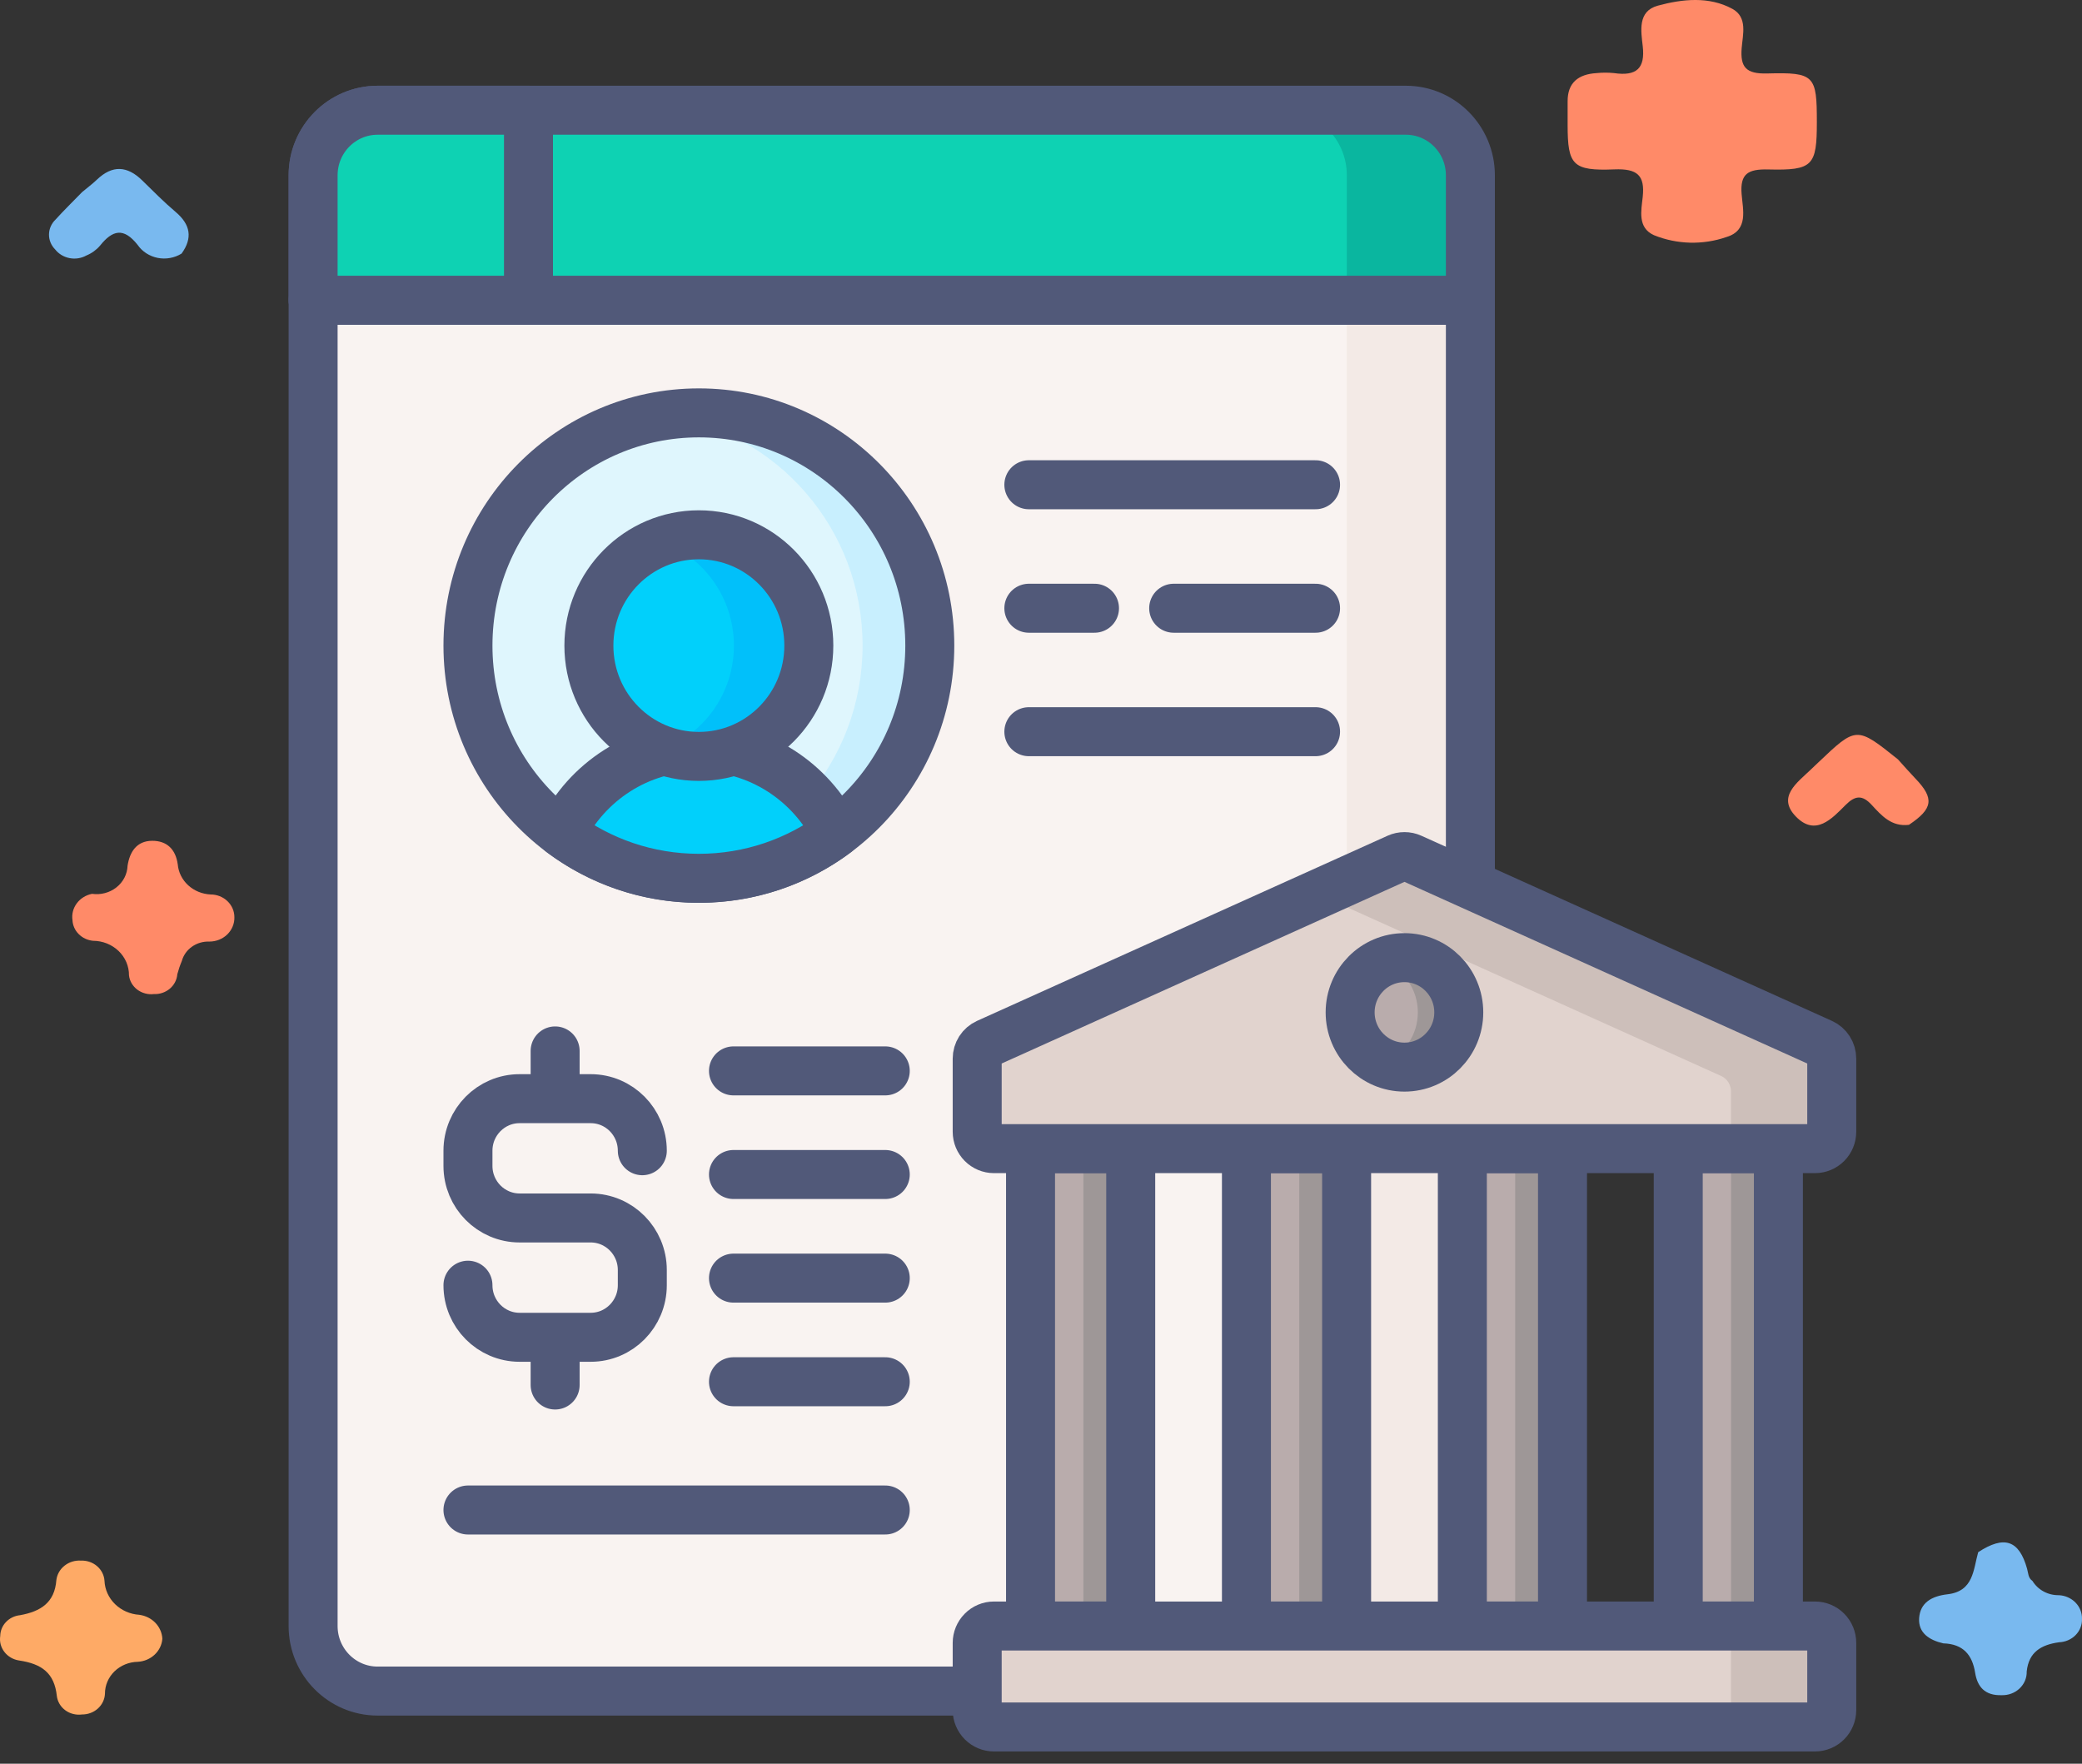
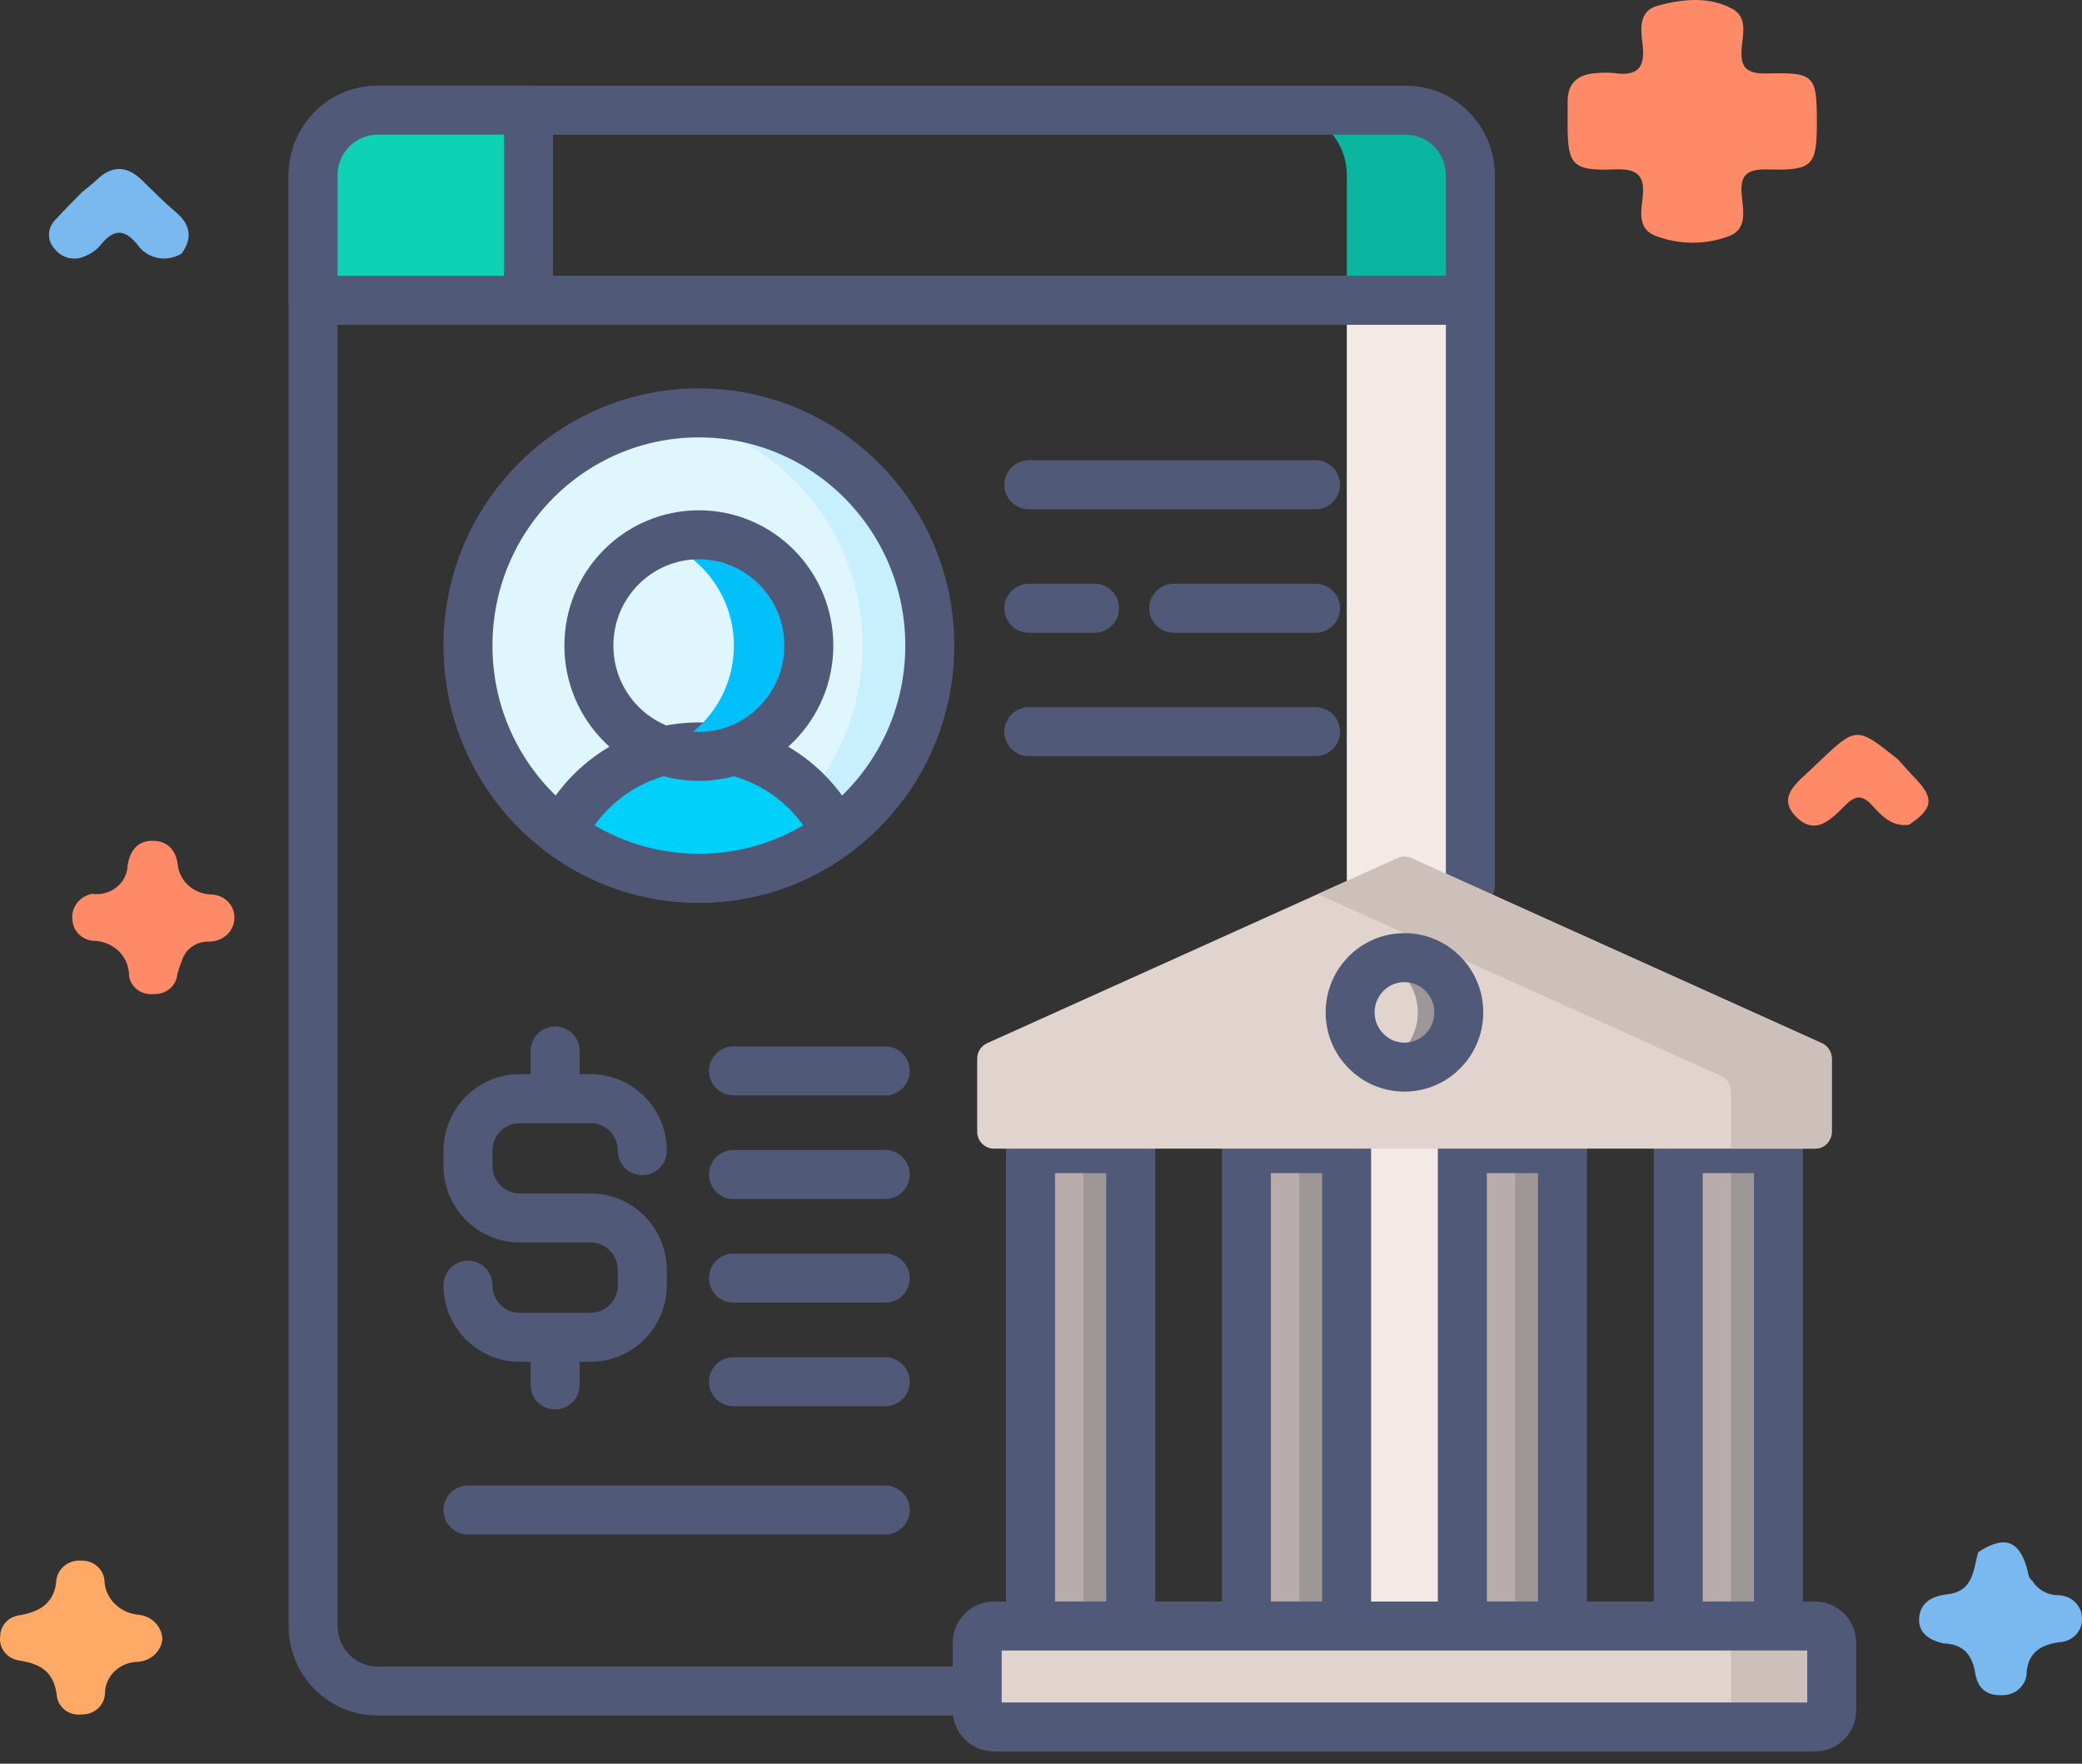
<svg xmlns="http://www.w3.org/2000/svg" width="85" height="72" viewBox="0 0 85 72" fill="none">
  <rect x="0" y="0" width="85" height="72" fill="#333333" stroke="none" />
  <path d="M79.337 67.087C78.763 66.954 78.311 66.66 78.351 66.057C78.394 65.428 78.86 65.159 79.508 65.084C80.578 64.96 80.559 64.081 80.762 63.365C81.825 62.67 82.431 62.871 82.758 64.04C82.808 64.219 82.798 64.416 82.979 64.541C83.088 64.72 83.246 64.869 83.436 64.971C83.626 65.073 83.841 65.125 84.059 65.121C84.317 65.134 84.559 65.242 84.735 65.422C84.91 65.601 85.005 65.839 84.999 66.084C85.004 66.205 84.984 66.325 84.94 66.439C84.896 66.553 84.829 66.657 84.742 66.746C84.656 66.835 84.551 66.907 84.435 66.958C84.319 67.009 84.194 67.037 84.066 67.042C83.325 67.145 82.824 67.447 82.743 68.237C82.746 68.366 82.722 68.495 82.671 68.615C82.62 68.734 82.543 68.843 82.446 68.934C82.349 69.024 82.234 69.095 82.107 69.141C81.98 69.187 81.844 69.208 81.708 69.203C81.028 69.22 80.727 68.852 80.637 68.286C80.521 67.561 80.154 67.112 79.337 67.087Z" fill="#79B9EF" />
  <path d="M77.935 33.672C77.218 33.759 76.815 33.292 76.415 32.86C76.03 32.442 75.74 32.469 75.346 32.864C74.79 33.421 74.121 34.158 73.32 33.335C72.536 32.529 73.369 31.955 73.935 31.41C74.03 31.318 74.127 31.228 74.222 31.137C75.792 29.645 75.792 29.645 77.487 31.001C77.724 31.263 77.956 31.529 78.201 31.785C78.977 32.594 78.919 33.014 77.935 33.672Z" fill="#FF8A68" />
  <path d="M6.628 66.9C6.61 67.145 6.498 67.375 6.314 67.548C6.13 67.721 5.886 67.825 5.628 67.84C5.268 67.846 4.926 67.986 4.674 68.23C4.423 68.474 4.283 68.803 4.285 69.144C4.275 69.373 4.171 69.589 3.997 69.747C3.822 69.905 3.589 69.992 3.348 69.99C3.229 70.006 3.107 69.999 2.99 69.97C2.873 69.941 2.764 69.89 2.668 69.82C2.572 69.75 2.492 69.662 2.433 69.563C2.373 69.463 2.335 69.353 2.321 69.239C2.221 68.295 1.704 67.922 0.773 67.785C0.533 67.747 0.319 67.621 0.177 67.434C0.034 67.248 -0.026 67.015 0.01 66.787C0.012 66.576 0.095 66.372 0.245 66.215C0.394 66.058 0.599 65.959 0.821 65.937C1.665 65.783 2.231 65.423 2.301 64.506C2.328 64.276 2.447 64.065 2.634 63.917C2.82 63.768 3.06 63.694 3.303 63.709C3.545 63.699 3.782 63.78 3.962 63.934C4.142 64.088 4.251 64.303 4.266 64.533C4.281 64.889 4.434 65.228 4.695 65.484C4.957 65.741 5.309 65.896 5.684 65.921C5.937 65.954 6.17 66.069 6.343 66.248C6.515 66.427 6.616 66.657 6.628 66.9Z" fill="#FEAA66" />
  <path d="M3.354 7.84C3.556 7.671 3.77 7.512 3.96 7.331C4.59 6.73 5.195 6.769 5.803 7.362C6.251 7.8 6.692 8.248 7.171 8.653C7.778 9.167 7.872 9.716 7.414 10.351C7.272 10.44 7.112 10.501 6.945 10.531C6.778 10.562 6.606 10.561 6.439 10.528C6.272 10.495 6.114 10.431 5.973 10.34C5.833 10.249 5.712 10.133 5.619 9.997C5.044 9.271 4.592 9.392 4.081 10.031C3.932 10.205 3.741 10.342 3.524 10.431C3.317 10.545 3.073 10.583 2.839 10.537C2.604 10.491 2.396 10.366 2.253 10.184C2.088 10.018 1.998 9.799 2 9.572C2.003 9.344 2.098 9.127 2.266 8.965C2.615 8.58 2.99 8.215 3.354 7.84Z" fill="#79B9EF" />
  <path d="M3.758 36.489C3.935 36.514 4.115 36.504 4.286 36.458C4.458 36.412 4.618 36.333 4.755 36.224C4.892 36.116 5.003 35.981 5.081 35.829C5.159 35.677 5.202 35.511 5.208 35.342C5.296 34.78 5.575 34.327 6.213 34.324C6.819 34.322 7.173 34.676 7.257 35.287C7.285 35.611 7.437 35.914 7.683 36.14C7.93 36.366 8.254 36.499 8.597 36.515C8.724 36.515 8.851 36.539 8.969 36.585C9.087 36.632 9.194 36.7 9.284 36.786C9.375 36.872 9.446 36.974 9.495 37.086C9.544 37.198 9.569 37.318 9.569 37.439C9.573 37.569 9.55 37.698 9.5 37.819C9.451 37.94 9.377 38.05 9.282 38.144C9.187 38.237 9.073 38.311 8.947 38.361C8.821 38.412 8.686 38.438 8.549 38.438C8.294 38.428 8.044 38.501 7.839 38.645C7.635 38.789 7.488 38.995 7.424 39.229C7.349 39.406 7.288 39.587 7.239 39.771C7.222 39.998 7.112 40.21 6.933 40.362C6.753 40.513 6.519 40.592 6.279 40.581C6.16 40.595 6.039 40.586 5.923 40.554C5.807 40.523 5.699 40.471 5.605 40.4C5.511 40.329 5.433 40.241 5.374 40.141C5.316 40.041 5.279 39.931 5.266 39.818C5.268 39.634 5.231 39.451 5.159 39.28C5.086 39.109 4.978 38.954 4.842 38.822C4.705 38.691 4.543 38.587 4.364 38.515C4.185 38.444 3.993 38.407 3.799 38.406C3.576 38.385 3.368 38.288 3.214 38.133C3.059 37.979 2.969 37.776 2.959 37.564C2.923 37.322 2.986 37.076 3.135 36.877C3.283 36.677 3.506 36.538 3.758 36.489Z" fill="#FF8A68" />
  <path d="M74.175 4.982C74.175 6.766 74.016 6.963 72.192 6.918C71.367 6.897 71.037 7.091 71.103 7.922C71.153 8.555 71.394 9.4 70.491 9.674C69.528 10.01 68.466 9.983 67.523 9.6C66.844 9.294 67.008 8.588 67.066 8.038C67.159 7.161 66.851 6.877 65.906 6.915C64.203 6.983 64.001 6.736 64 5.103C64 4.782 64.003 4.46 64 4.139C63.996 3.384 64.426 3.029 65.185 2.984C65.421 2.96 65.659 2.96 65.894 2.984C66.814 3.118 67.169 2.79 67.067 1.89C66.998 1.274 66.847 0.457 67.683 0.231C68.676 -0.038 69.769 -0.16 70.725 0.361C71.357 0.704 71.15 1.41 71.106 1.961C71.044 2.741 71.279 3.024 72.156 2.999C74.081 2.946 74.176 3.085 74.175 4.982Z" fill="#FF8A68" />
-   <path d="M40.353 42.71L57.114 35.152C57.185 35.119 57.261 35.103 57.339 35.103C57.417 35.103 57.493 35.119 57.564 35.152L60.03 36.264V12.125H12.783V66.379C12.783 67.846 13.963 69.035 15.419 69.035H40.027V67.069C40.027 66.921 40.085 66.78 40.188 66.676C40.292 66.572 40.432 66.513 40.578 66.513H59.833V46.759H40.578C40.432 46.759 40.292 46.7 40.188 46.596C40.085 46.492 40.027 46.351 40.027 46.204V43.217C40.027 42.998 40.155 42.8 40.353 42.71Z" fill="#F9F3F1" />
  <path d="M54.985 46.759H59.833V66.513H54.985V46.759ZM54.985 12.125V36.111L57.114 35.152C57.185 35.119 57.261 35.103 57.339 35.103C57.417 35.103 57.493 35.119 57.564 35.152L60.03 36.264V12.125H54.985Z" fill="#F3EAE6" />
  <path d="M60.03 36.118V12.258H12.783V66.379C12.783 67.846 13.963 69.035 15.419 69.035H39.895" stroke="#515979" stroke-width="2" stroke-miterlimit="10" stroke-linecap="round" stroke-linejoin="round" />
-   <path d="M57.394 4.5H15.419C13.963 4.5 12.783 5.689 12.783 7.156V12.257H60.03V7.156C60.03 5.689 58.85 4.5 57.394 4.5Z" fill="#0ED2B3" />
  <path d="M57.394 4.5H52.35C53.805 4.5 54.986 5.689 54.986 7.156V12.257H60.03V7.156C60.03 5.689 58.85 4.5 57.394 4.5Z" fill="#0AB69F" />
  <path d="M57.394 4.5H15.419C13.963 4.5 12.783 5.689 12.783 7.156V12.257H60.03V7.156C60.03 5.689 58.85 4.5 57.394 4.5Z" stroke="#515979" stroke-width="2" stroke-miterlimit="10" stroke-linecap="round" stroke-linejoin="round" />
  <path d="M15.419 4.5C13.963 4.5 12.783 5.689 12.783 7.156V12.257H21.576V4.5H15.419Z" fill="#0ED2B3" />
  <path d="M15.419 4.5C13.963 4.5 12.783 5.689 12.783 7.156V12.257H21.576V4.5H15.419Z" stroke="#515979" stroke-width="2" stroke-miterlimit="10" stroke-linecap="round" stroke-linejoin="round" />
  <path d="M42.073 46.816H46.163V66.458H42.073V46.816ZM50.887 46.816H54.977V66.458H50.887V46.816ZM59.702 46.816H63.791V66.458H59.702V46.816ZM68.516 46.816H72.606V66.458H68.516V46.816Z" fill="#B9ACAC" />
  <path d="M70.673 46.816H72.605V66.458H70.673V46.816ZM61.859 46.816H63.791V66.458H61.859V46.816ZM53.044 46.816H54.977V66.458H53.044V46.816ZM44.23 46.816H46.163V66.458H44.23V46.816Z" fill="#9E9797" />
  <path d="M42.073 46.891H46.163V66.379H42.073V46.891ZM50.887 46.891H54.977V66.379H50.887V46.891ZM59.702 46.891H63.791V66.379H59.702V46.891ZM68.516 46.891H72.605V66.379H68.516V46.891Z" stroke="#515979" stroke-width="2" stroke-miterlimit="10" stroke-linecap="round" stroke-linejoin="round" />
  <path d="M39.895 43.216V46.202C39.895 46.385 39.968 46.56 40.096 46.689C40.224 46.818 40.397 46.891 40.578 46.891H74.1C74.281 46.891 74.455 46.818 74.583 46.689C74.711 46.56 74.783 46.385 74.783 46.202V43.216C74.783 42.944 74.625 42.698 74.379 42.587L57.618 35.029C57.531 34.989 57.436 34.969 57.34 34.969C57.243 34.969 57.148 34.989 57.06 35.029L40.3 42.587C40.179 42.642 40.077 42.73 40.005 42.841C39.934 42.953 39.895 43.083 39.895 43.216Z" fill="#E1D3CE" />
  <path d="M74.379 42.587L57.618 35.029C57.53 34.989 57.435 34.969 57.339 34.969C57.243 34.969 57.148 34.989 57.06 35.029L53.801 36.499L70.265 43.923C70.385 43.978 70.487 44.066 70.559 44.177C70.631 44.289 70.669 44.419 70.669 44.551V46.891H74.1C74.281 46.891 74.455 46.818 74.583 46.689C74.711 46.56 74.783 46.385 74.783 46.203V43.216C74.783 43.083 74.745 42.953 74.673 42.841C74.601 42.73 74.499 42.642 74.379 42.587Z" fill="#CDBFBA" />
-   <path d="M39.895 43.216V46.202C39.895 46.385 39.968 46.56 40.096 46.689C40.224 46.818 40.397 46.891 40.578 46.891H74.1C74.281 46.891 74.455 46.818 74.583 46.689C74.711 46.56 74.783 46.385 74.783 46.202V43.216C74.783 42.944 74.625 42.698 74.379 42.587L57.618 35.029C57.531 34.989 57.436 34.969 57.34 34.969C57.243 34.969 57.148 34.989 57.06 35.029L40.3 42.587C40.179 42.642 40.077 42.73 40.005 42.841C39.934 42.953 39.895 43.083 39.895 43.216Z" stroke="#515979" stroke-width="2" stroke-miterlimit="10" stroke-linecap="round" stroke-linejoin="round" />
  <path d="M39.895 67.067V69.812C39.895 69.994 39.968 70.169 40.096 70.298C40.224 70.427 40.397 70.5 40.578 70.5H74.1C74.281 70.5 74.455 70.427 74.583 70.298C74.711 70.169 74.783 69.994 74.783 69.812V67.067C74.783 66.885 74.711 66.71 74.583 66.581C74.455 66.451 74.281 66.379 74.1 66.379H40.578C40.397 66.379 40.224 66.451 40.096 66.581C39.968 66.71 39.895 66.885 39.895 67.067Z" fill="#E1D3CE" />
  <path d="M74.1 66.379H69.986C70.076 66.379 70.165 66.397 70.248 66.431C70.331 66.466 70.406 66.517 70.469 66.581C70.533 66.644 70.583 66.72 70.617 66.804C70.652 66.887 70.669 66.977 70.669 67.067V69.812C70.669 69.994 70.597 70.169 70.469 70.298C70.341 70.427 70.168 70.5 69.986 70.5H74.1C74.281 70.5 74.455 70.427 74.583 70.298C74.711 70.169 74.783 69.994 74.783 69.812V67.067C74.783 66.885 74.711 66.71 74.583 66.581C74.455 66.451 74.281 66.379 74.1 66.379Z" fill="#CDBFBA" />
  <path d="M39.895 67.067V69.812C39.895 69.994 39.968 70.169 40.096 70.298C40.224 70.427 40.397 70.5 40.578 70.5H74.1C74.281 70.5 74.455 70.427 74.583 70.298C74.711 70.169 74.783 69.994 74.783 69.812V67.067C74.783 66.885 74.711 66.71 74.583 66.581C74.455 66.451 74.281 66.379 74.1 66.379H40.578C40.397 66.379 40.224 66.451 40.096 66.581C39.968 66.71 39.895 66.885 39.895 67.067Z" stroke="#515979" stroke-width="2" stroke-miterlimit="10" stroke-linecap="round" stroke-linejoin="round" />
-   <path d="M57.339 43.563C58.564 43.563 59.556 42.562 59.556 41.328C59.556 40.094 58.564 39.094 57.339 39.094C56.114 39.094 55.121 40.094 55.121 41.328C55.121 42.562 56.114 43.563 57.339 43.563Z" fill="#B9ACAC" />
  <path d="M57.339 39.094C57.043 39.094 56.761 39.153 56.503 39.259C57.313 39.592 57.885 40.392 57.885 41.328C57.885 42.264 57.313 43.065 56.503 43.397C56.768 43.506 57.052 43.563 57.339 43.563C58.563 43.563 59.556 42.562 59.556 41.328C59.556 40.094 58.563 39.094 57.339 39.094Z" fill="#9E9797" />
  <path d="M57.339 43.563C58.564 43.563 59.556 42.562 59.556 41.328C59.556 40.094 58.564 39.094 57.339 39.094C56.114 39.094 55.121 40.094 55.121 41.328C55.121 42.562 56.114 43.563 57.339 43.563Z" stroke="#515979" stroke-width="2" stroke-miterlimit="10" stroke-linecap="round" stroke-linejoin="round" />
  <path d="M28.532 35.855C33.739 35.855 37.96 31.602 37.96 26.355C37.96 21.109 33.739 16.855 28.532 16.855C23.326 16.855 19.105 21.109 19.105 26.355C19.105 31.602 23.326 35.855 28.532 35.855Z" fill="#DFF6FD" />
  <path d="M28.532 16.855C28.066 16.855 27.608 16.891 27.16 16.957C31.717 17.626 35.216 21.578 35.216 26.355C35.216 31.132 31.717 35.084 27.16 35.754C27.608 35.819 28.066 35.855 28.532 35.855C33.739 35.855 37.96 31.602 37.96 26.355C37.96 21.109 33.739 16.855 28.532 16.855Z" fill="#C8EFFE" />
  <path d="M28.532 35.855C33.739 35.855 37.96 31.602 37.96 26.355C37.96 21.109 33.739 16.855 28.532 16.855C23.326 16.855 19.105 21.109 19.105 26.355C19.105 31.602 23.326 35.855 28.532 35.855Z" stroke="#515979" stroke-width="2" stroke-miterlimit="10" stroke-linecap="round" stroke-linejoin="round" />
  <path d="M28.532 35.855C30.631 35.855 32.569 35.164 34.135 33.995C33.112 31.92 30.988 30.492 28.532 30.492C26.076 30.492 23.952 31.919 22.93 33.995C24.496 35.164 26.434 35.855 28.532 35.855Z" fill="#01D0FB" />
  <path d="M28.532 35.855C30.631 35.855 32.569 35.164 34.135 33.995C33.112 31.92 30.988 30.492 28.532 30.492C26.076 30.492 23.952 31.919 22.93 33.995C24.496 35.164 26.434 35.855 28.532 35.855Z" stroke="#515979" stroke-width="2" stroke-miterlimit="10" stroke-linecap="round" stroke-linejoin="round" />
-   <path d="M28.531 30.879C31.011 30.879 33.021 28.854 33.021 26.356C33.021 23.857 31.011 21.832 28.531 21.832C26.052 21.832 24.042 23.857 24.042 26.356C24.042 28.854 26.052 30.879 28.531 30.879Z" fill="#01D0FB" />
  <path d="M28.532 21.832C27.994 21.832 27.479 21.927 27.002 22.102C28.728 22.732 29.962 24.399 29.962 26.356C29.962 28.313 28.728 29.979 27.002 30.61C27.492 30.789 28.01 30.88 28.532 30.88C31.011 30.88 33.021 28.854 33.021 26.356C33.021 23.858 31.011 21.832 28.532 21.832Z" fill="#01C0FA" />
  <path d="M28.531 30.879C31.011 30.879 33.021 28.854 33.021 26.356C33.021 23.857 31.011 21.832 28.531 21.832C26.052 21.832 24.042 23.857 24.042 26.356C24.042 28.854 26.052 30.879 28.531 30.879Z" stroke="#515979" stroke-width="2" stroke-miterlimit="10" stroke-linecap="round" stroke-linejoin="round" />
  <path d="M26.223 46.976C26.223 45.802 25.279 44.851 24.114 44.851H21.214C20.049 44.851 19.105 45.802 19.105 46.976V47.596C19.105 48.77 20.049 49.721 21.214 49.721H24.114C25.279 49.721 26.223 50.673 26.223 51.846V52.466C26.223 53.64 25.279 54.592 24.114 54.592H21.214C20.049 54.592 19.105 53.64 19.105 52.466M22.664 42.902V44.851M22.664 54.592V56.54M29.945 43.717H36.142M29.945 47.947H36.142M29.945 52.177H36.142M29.945 56.407H36.142M19.105 61.643H36.142M42.004 19.789H53.709M42.004 24.83H44.684M47.917 24.83H53.709M42.004 29.87H53.709" stroke="#515979" stroke-width="2" stroke-miterlimit="10" stroke-linecap="round" stroke-linejoin="round" />
</svg>